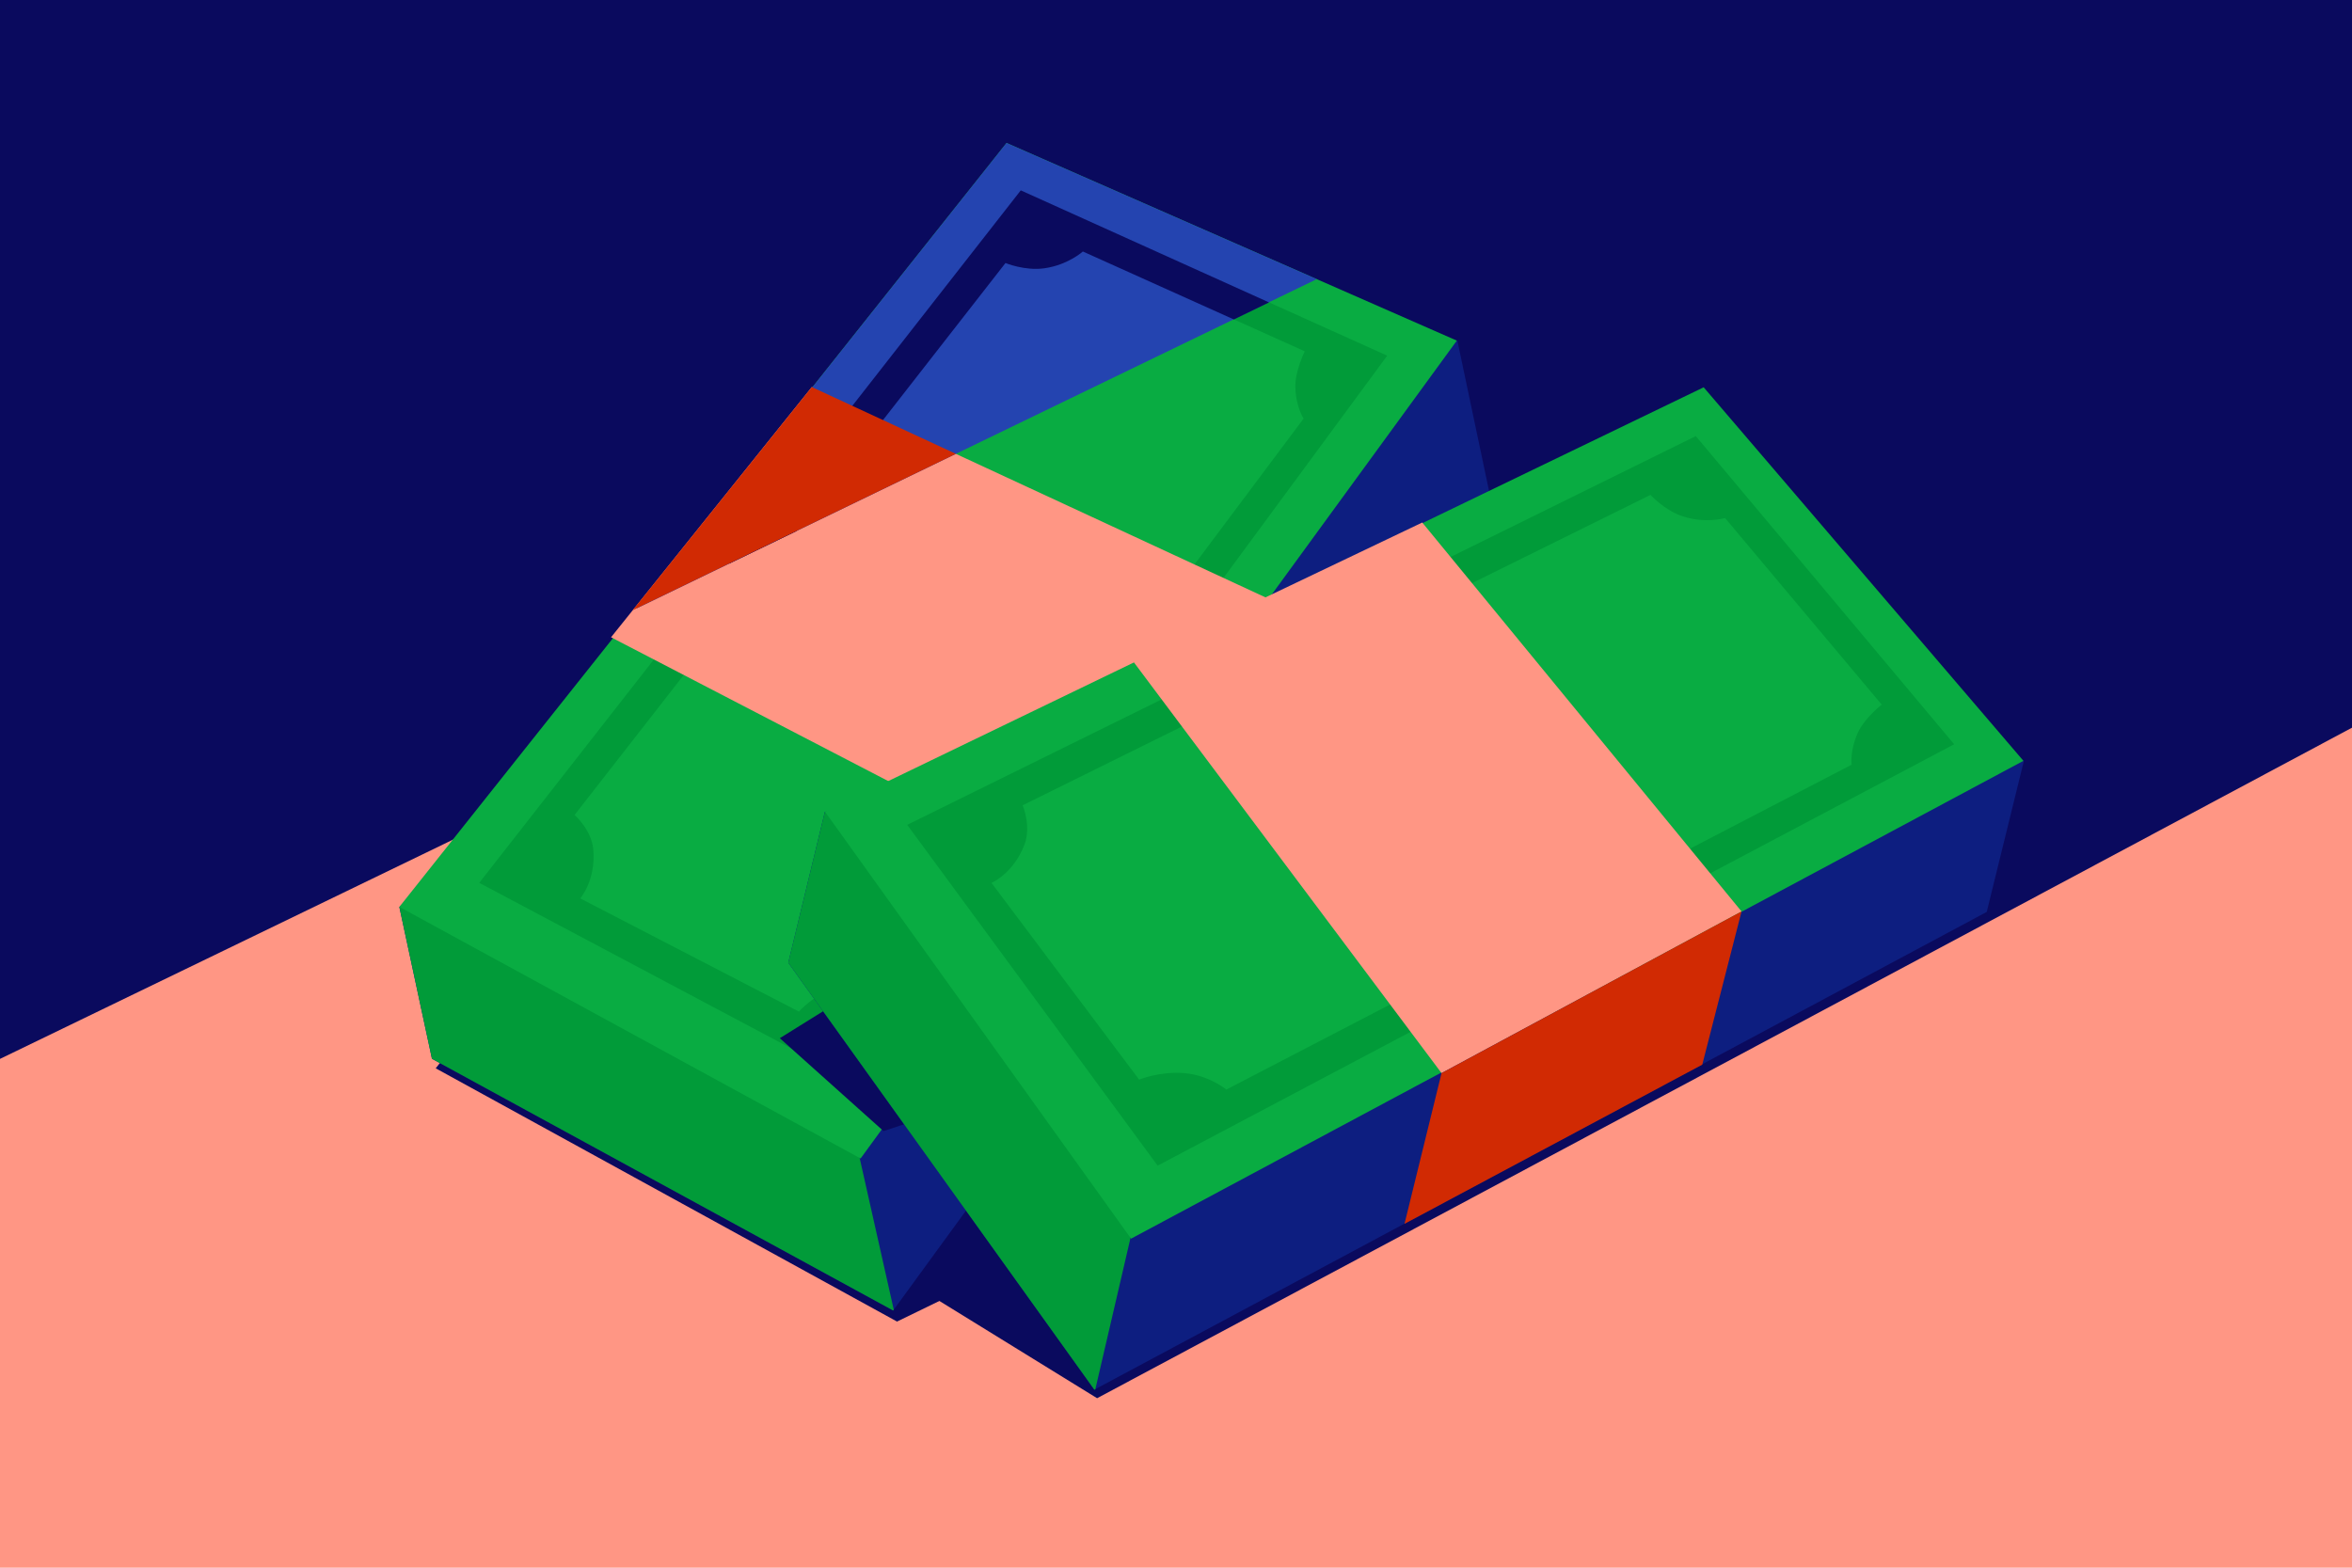
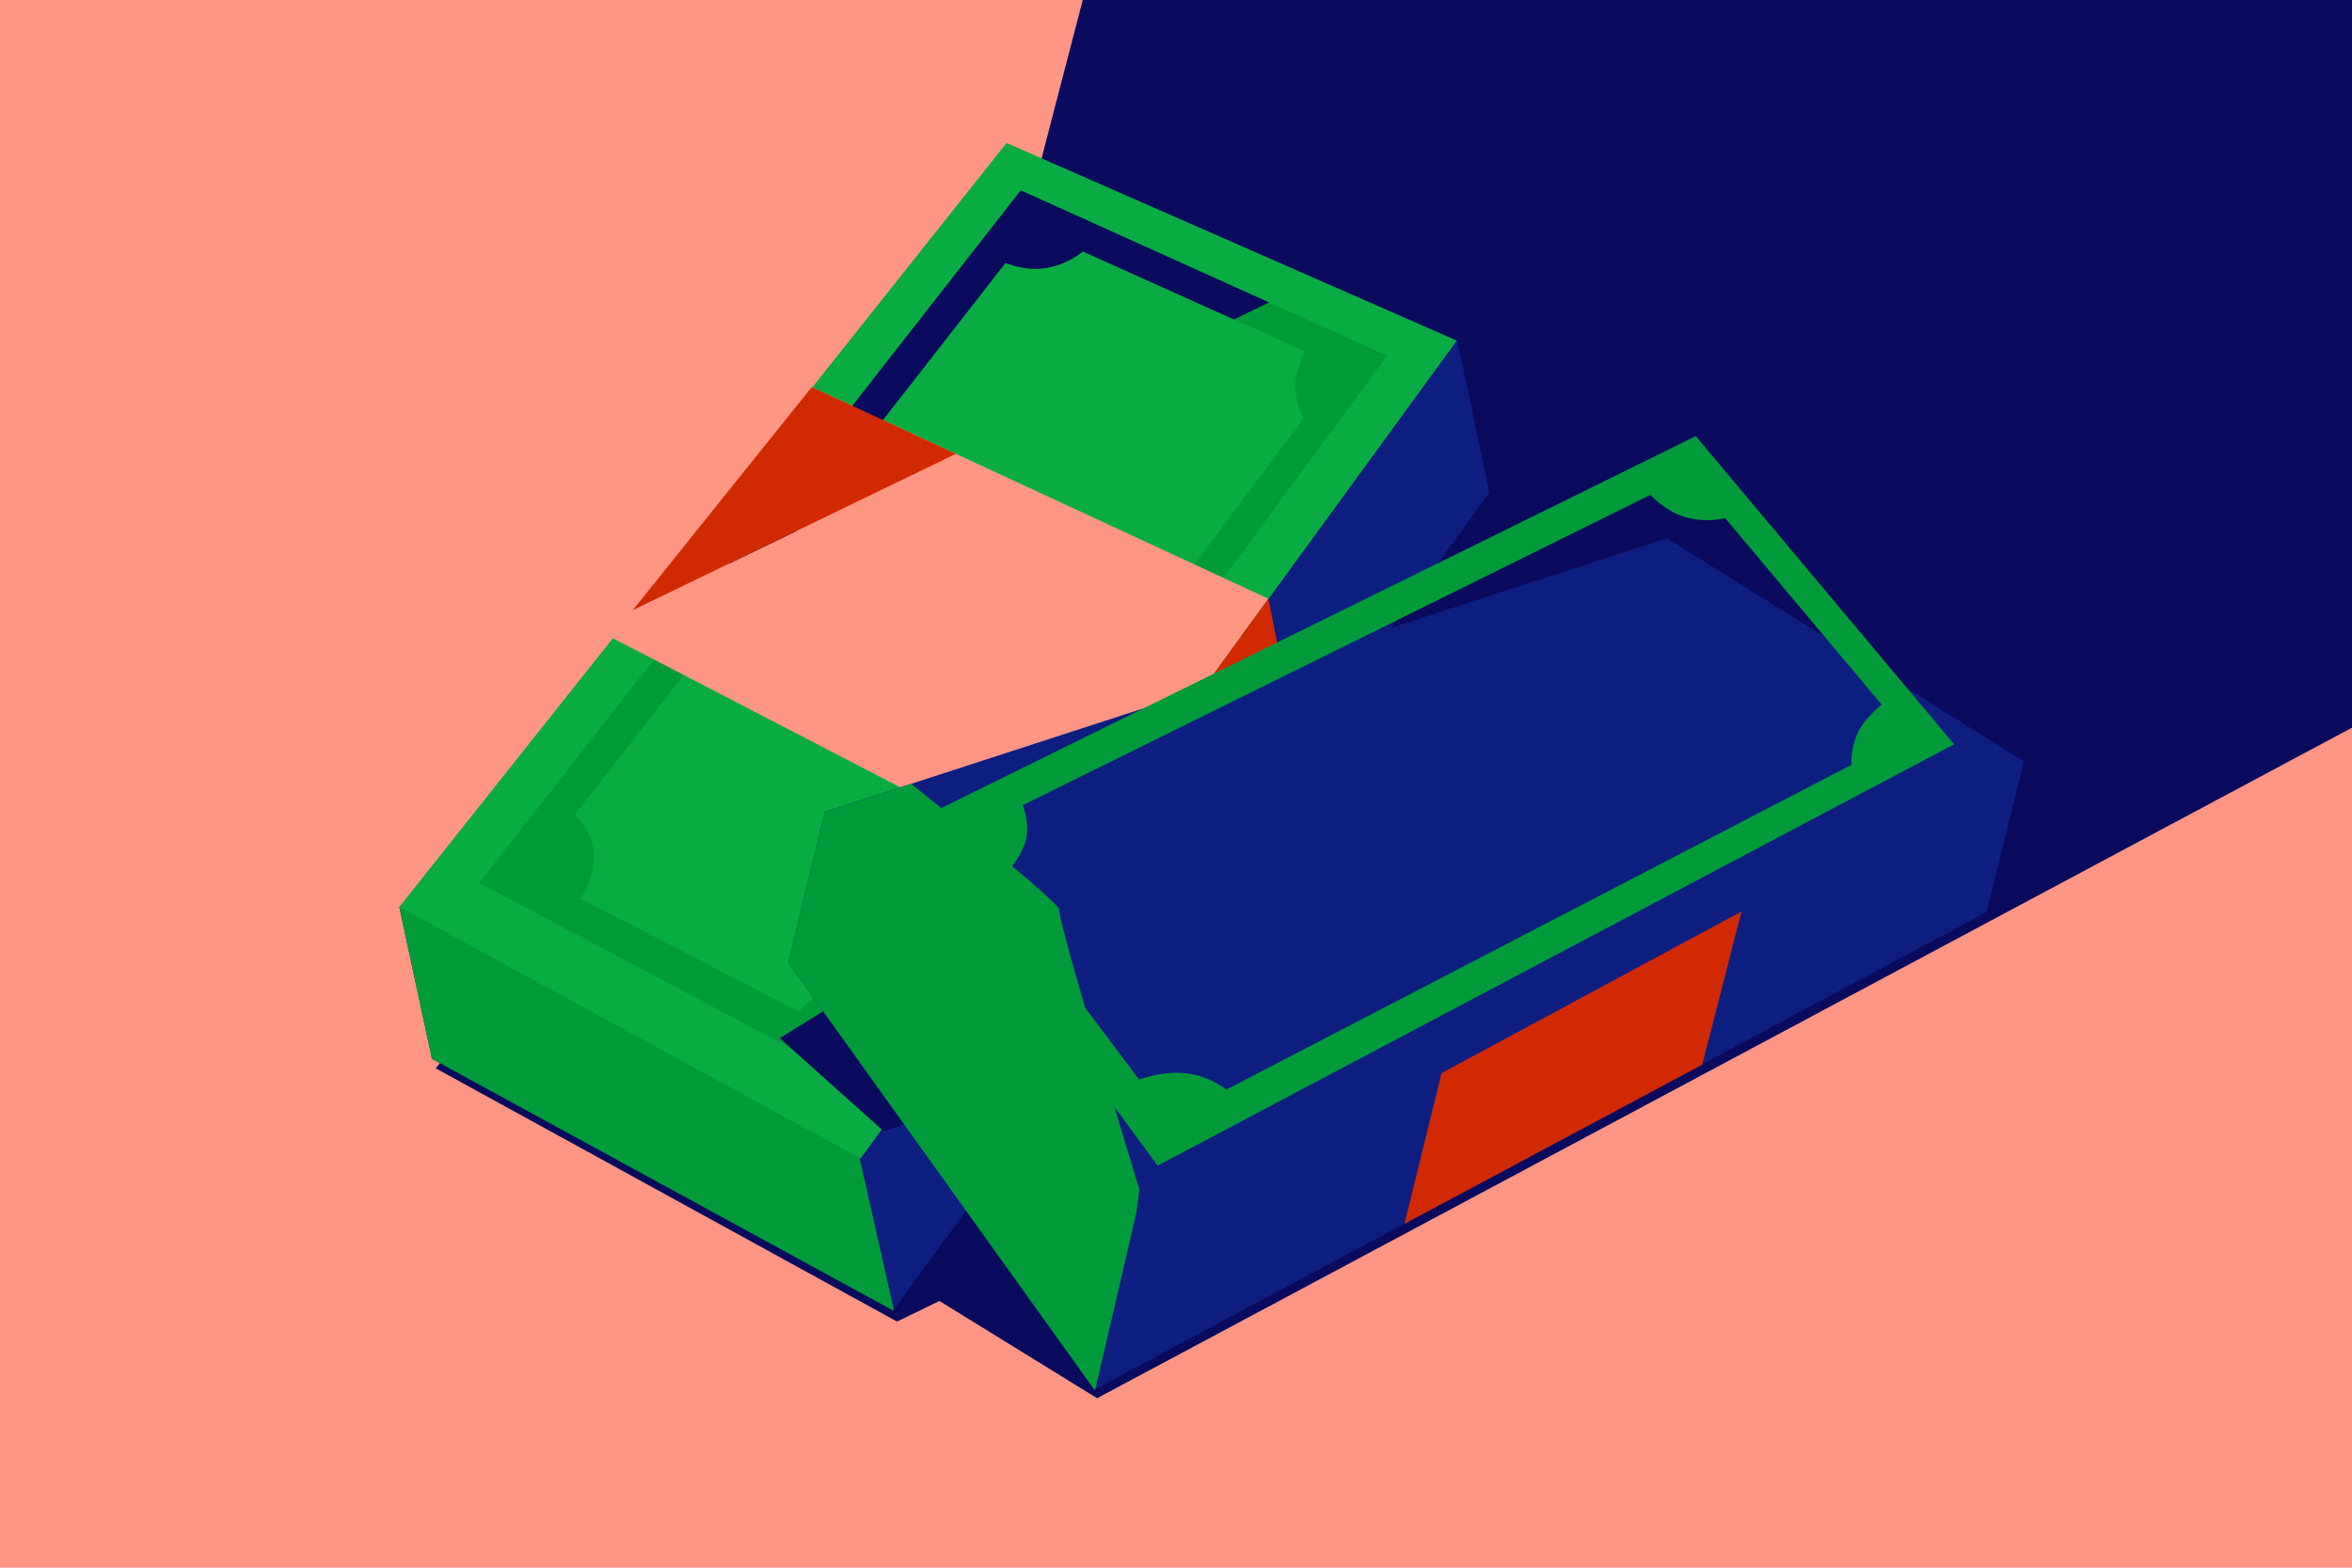
<svg xmlns="http://www.w3.org/2000/svg" width="240" height="160" viewBox="0 0 240 160" fill="none">
  <g clip-path="url(#clip0_51031_18056)">
    <path d="M240 0H0V160H240V0Z" fill="#FF9684" />
    <path d="M78.721 122.208L111.949 142.704L240.001 74.268V0H110.485L78.721 122.208Z" fill="#0A0A5E" />
-     <path d="M223.236 0H0V108.072L223.236 0Z" fill="#0A0A5E" />
    <path d="M196.523 10.98L187.487 9.168L125.267 6.912L44.459 109.032L91.535 134.88L125.915 118.152L201.035 16.848L196.523 10.98Z" fill="#0A0A5E" />
    <path d="M44.076 108.06L40.752 92.58L106.032 30.108L148.716 34.788L151.98 50.28L91.14 133.752L44.076 108.06Z" fill="#0D1E80" />
    <path d="M87.144 115.572L86.4 113.352C86.4 113.352 66.648 91.932 66.648 91.2C66.648 90.648 54.024 87.684 47.448 86.172L40.752 92.58L44.076 108.06L91.14 133.752L91.2 133.668L87.132 115.572H87.144Z" fill="#019B39" />
    <path d="M40.752 92.556L102.708 14.592L148.656 34.764L87.816 118.236L40.752 92.556Z" fill="#09AC42" />
    <path d="M48.9 90.108L104.148 19.428L141.552 36.3L87.024 110.34L48.912 90.108H48.9ZM81.516 103.248C81.516 103.248 82.992 101.58 85.356 100.656C87.804 99.708 89.952 100.296 89.952 100.296L133.02 42.72C133.02 42.72 132.228 41.52 132.18 39.528C132.132 37.872 133.14 35.856 133.14 35.856L110.472 25.644C110.472 25.644 108.96 27.024 106.524 27.36C104.556 27.636 102.576 26.82 102.576 26.82L58.632 83.172C58.632 83.172 60.36 84.696 60.54 86.688C60.816 89.856 59.208 91.692 59.208 91.692L81.504 103.236L81.516 103.248Z" fill="#019B39" />
    <path d="M114.752 67.291C116.391 59.455 109.374 51.357 99.079 49.204C88.783 47.052 79.109 51.659 77.471 59.496C75.832 67.332 82.85 75.43 93.145 77.583C103.44 79.735 113.114 75.128 114.752 67.291Z" fill="#008045" />
    <path d="M62.352 65.04L82.836 39.504L129.42 61.104L109.02 89.256L62.352 65.04Z" fill="#FF9684" />
    <path d="M112.296 104.772L109.02 89.256L129.42 61.104L132.6 76.932L112.296 104.772Z" fill="#D12A03" />
-     <path d="M102.707 14.592L64.955 62.1L134.363 28.488L102.707 14.592Z" fill="#2444B0" />
    <path d="M74.352 57.552L81.252 54.216L102.6 26.844C102.6 26.844 104.568 27.66 106.548 27.384C108.972 27.048 110.496 25.668 110.496 25.668L125.904 32.604L129.492 30.864L104.16 19.428L74.364 57.552H74.352Z" fill="#0A0A5E" />
    <path d="M82.837 39.504L64.561 62.28L97.537 46.32L82.837 39.504Z" fill="#D12A03" />
    <path d="M90.156 115.44L79.572 105.96L90.096 99.408L96.444 113.352L90.156 115.44Z" fill="#0A0A5E" />
    <path d="M80.436 98.256L84.168 82.86L170.1 54.936L206.508 77.7L202.728 93.072L111.672 141.828L80.436 98.256Z" fill="#0D1E80" />
    <path d="M115.968 123.72L116.268 121.404C116.268 121.404 107.772 93.528 108.096 92.868C108.336 92.376 98.255 84.216 92.987 80.004L84.168 82.872L80.436 98.256L111.672 141.84L111.768 141.792L115.968 123.72Z" fill="#019B39" />
-     <path d="M84.18 82.836L173.844 39.528L206.472 77.652L115.416 126.42L84.18 82.836Z" fill="#09AC42" />
    <path d="M92.58 84.18L173.04 44.508L199.404 75.96L118.128 118.968L92.58 84.192V84.18ZM116.256 110.184C116.256 110.184 118.32 109.32 120.84 109.524C123.36 109.728 125.136 111.204 125.136 111.204L188.94 78.048C188.94 78.048 188.748 76.62 189.564 74.808C190.236 73.296 192.012 71.916 192.012 71.916L176.028 52.872C176.028 52.872 174.06 53.46 171.732 52.704C169.836 52.092 168.42 50.508 168.42 50.508L104.352 82.188C104.352 82.188 105.252 84.312 104.544 86.184C103.416 89.16 101.172 90.108 101.172 90.108L116.244 110.196L116.256 110.184Z" fill="#019B39" />
-     <path d="M115.584 67.44L145.128 53.328L177.708 93.024L147.096 109.524L115.584 67.44Z" fill="#FF9684" />
    <path d="M143.316 124.908L147.096 109.524L177.708 93.024L173.7 108.66L143.316 124.908Z" fill="#D12A03" />
  </g>
  <defs>
    <clipPath id="clip0_51031_18056">
      <rect width="240" height="160" fill="white" />
    </clipPath>
  </defs>
</svg>